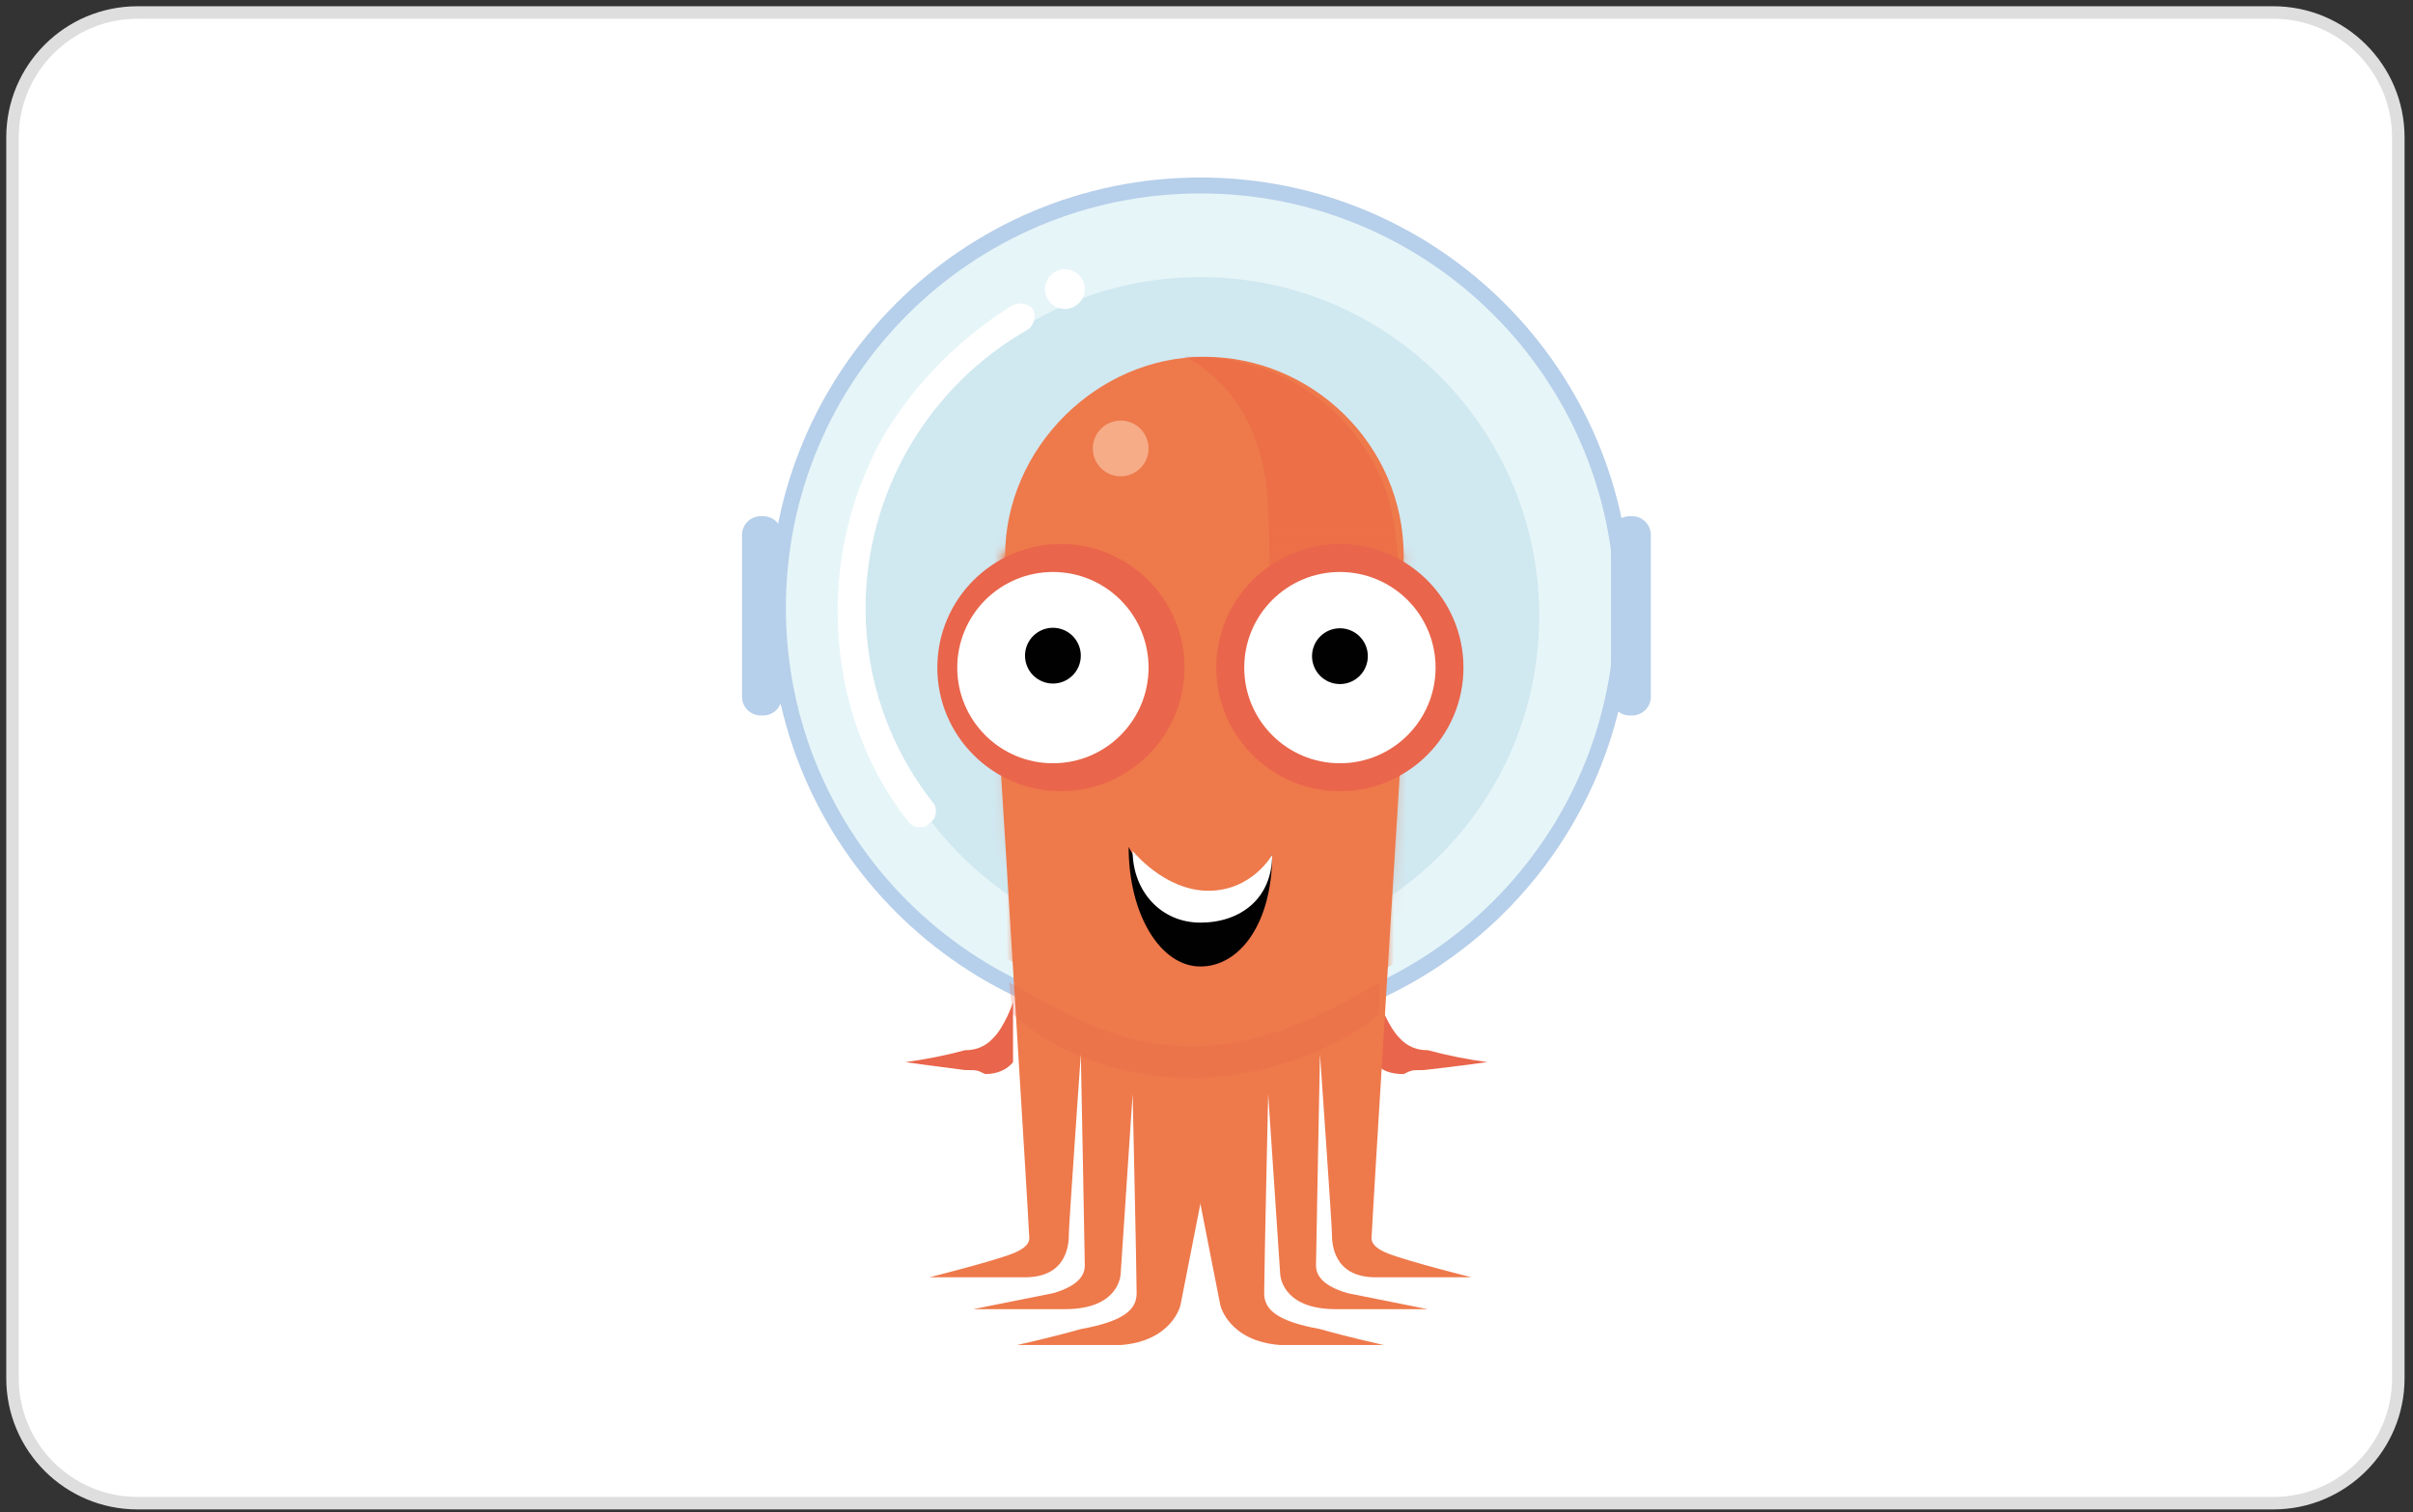
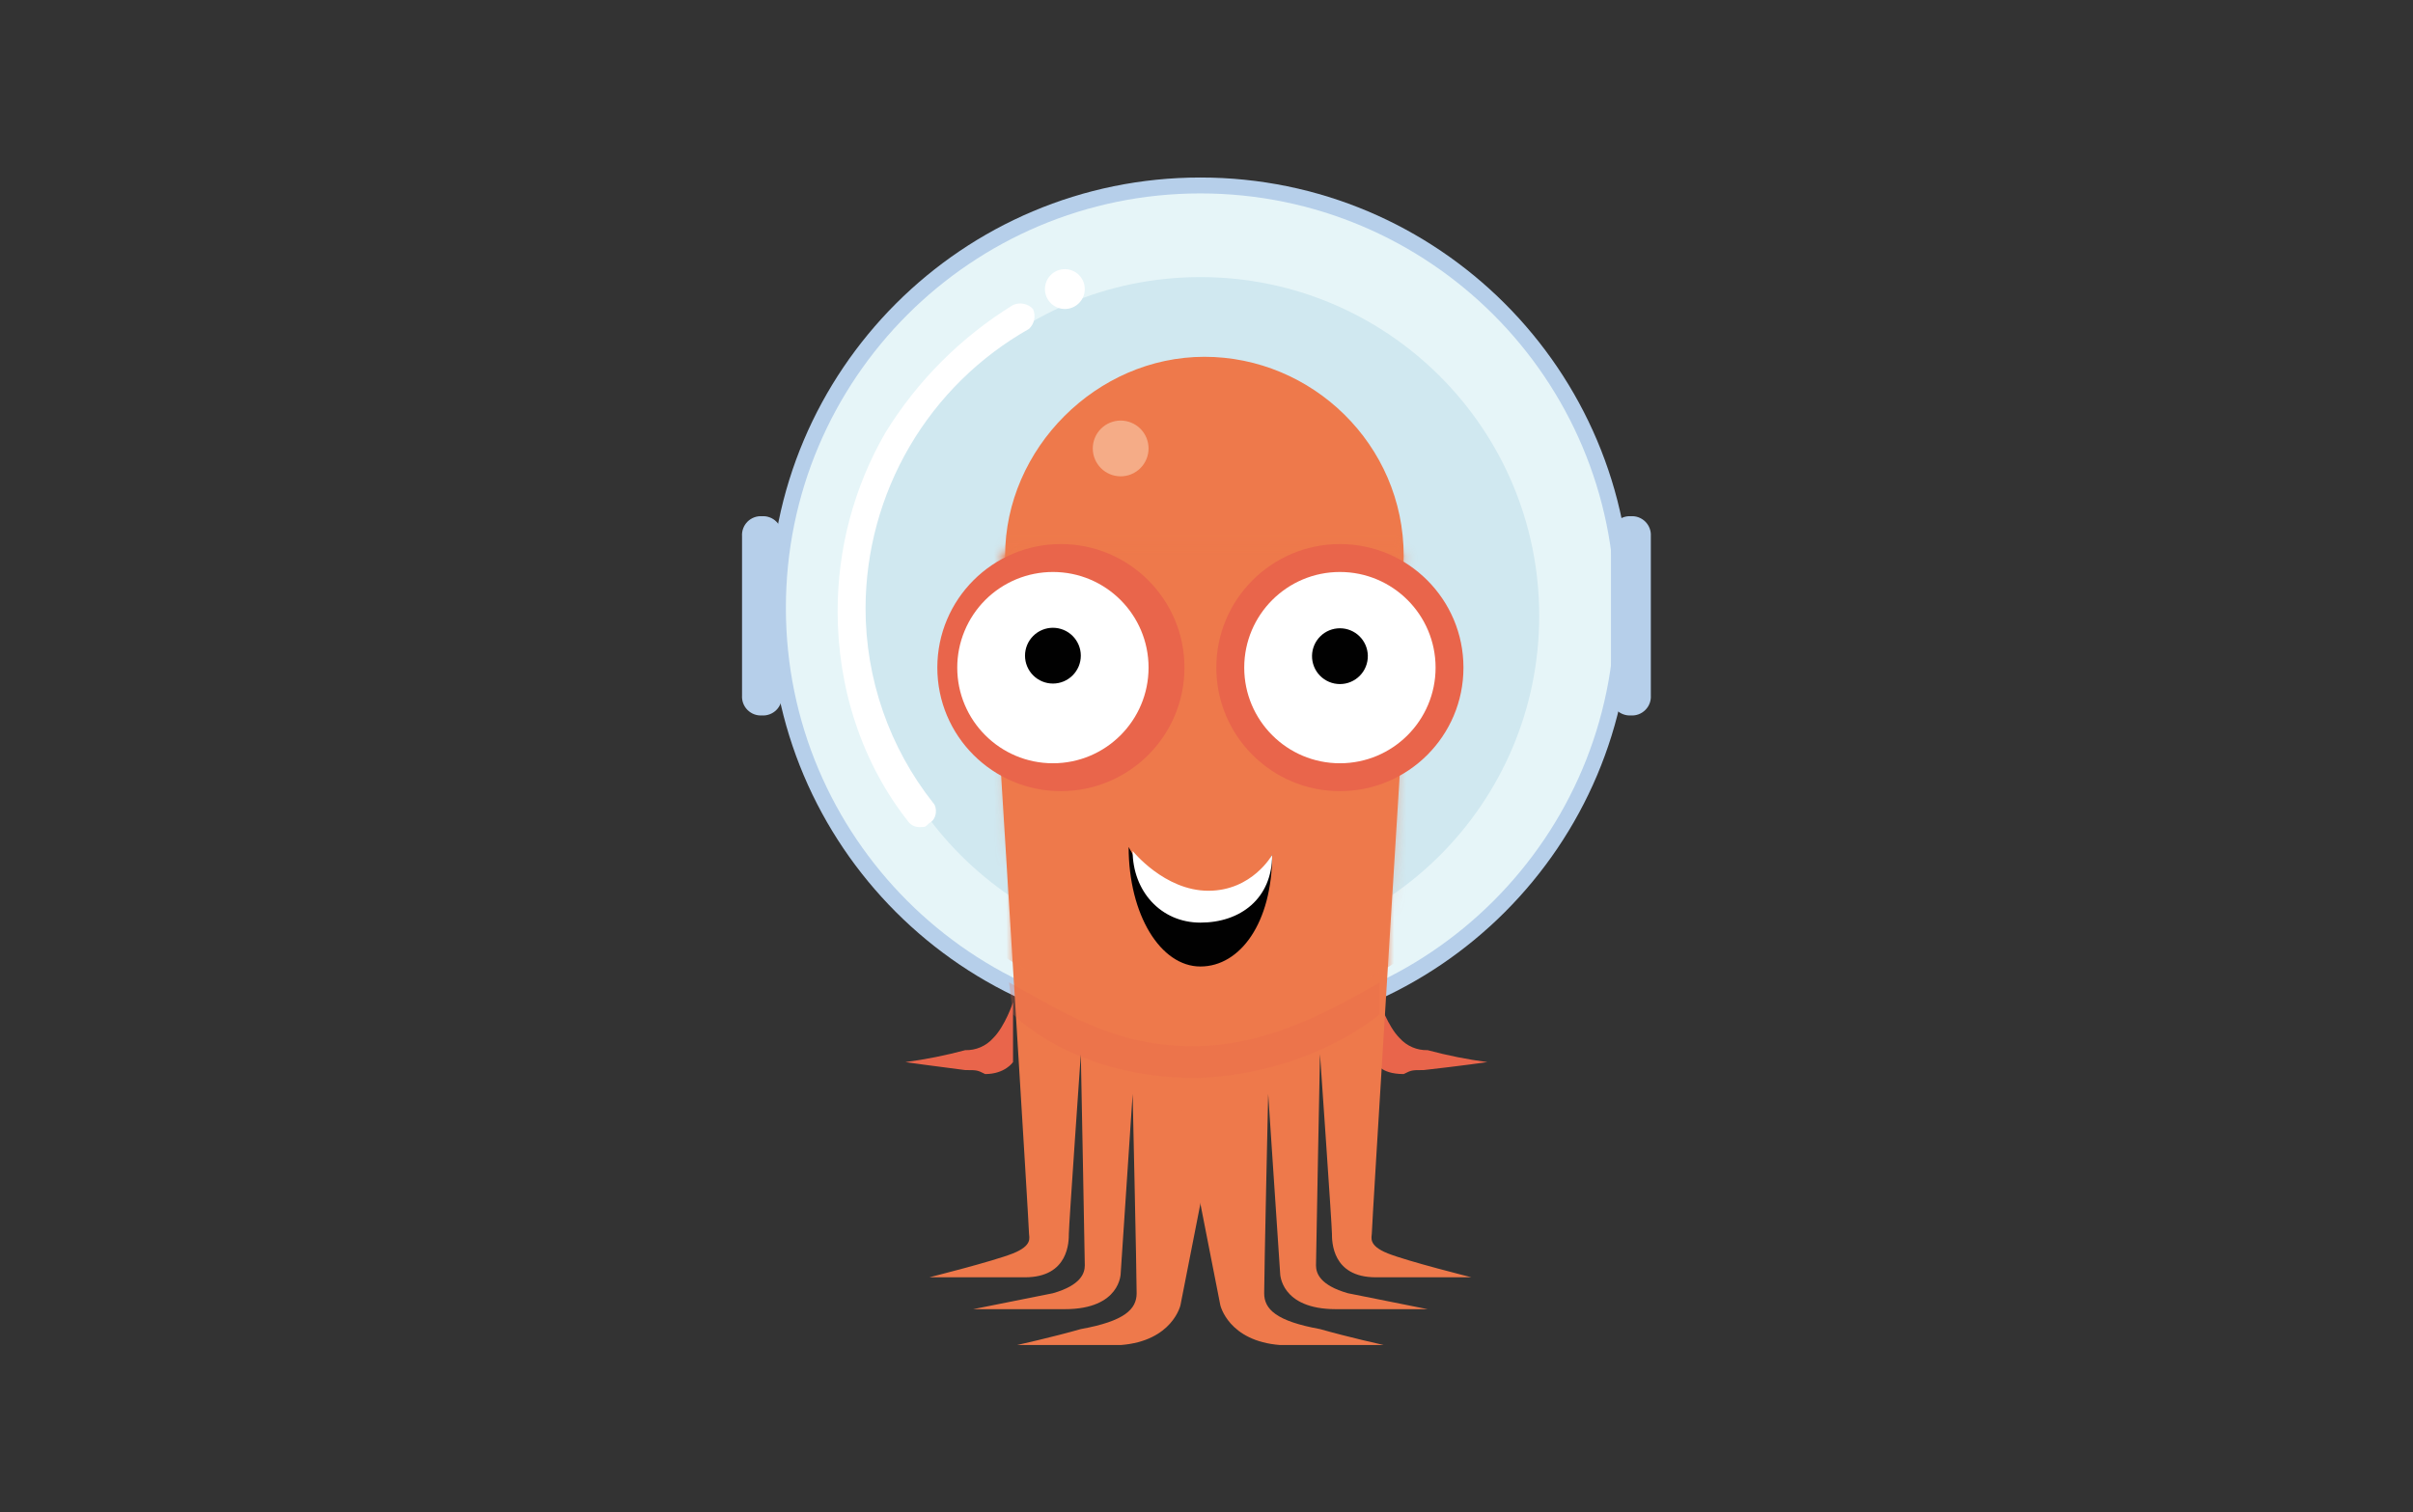
<svg xmlns="http://www.w3.org/2000/svg" width="193" height="121" viewBox="0 0 193 121" fill="none">
  <rect x="0" y="0" width="193" height="121" fill="#333333" stroke="none" />
-   <path d="M1 11C1 5.477 5.477 1 11 1H181.826C187.349 1 191.826 5.477 191.826 11V110.266C191.826 115.789 187.349 120.266 181.826 120.266H11C5.477 120.266 1 115.789 1 110.266V11Z" fill="white" stroke="#DEDEDE" />
  <g clip-path="url(#clip0_5855_18827)">
    <path d="M81.026 80.195C81.026 80.195 80.391 82.108 79.432 83.063C79.152 83.375 78.808 83.623 78.423 83.788C78.038 83.954 77.622 84.033 77.203 84.021C75.63 84.443 74.032 84.762 72.418 84.977C72.418 84.977 74.651 85.296 77.203 85.615C78.158 85.615 78.158 85.615 78.796 85.934C80.391 85.934 81.026 84.977 81.026 84.977V80.195ZM110.358 80.195C110.358 80.195 110.996 82.108 111.952 83.063C112.232 83.375 112.577 83.622 112.963 83.788C113.348 83.953 113.765 84.033 114.184 84.021C115.755 84.443 117.352 84.763 118.965 84.977C118.965 84.977 116.735 85.296 113.865 85.615C112.91 85.615 112.91 85.615 112.271 85.934C110.358 85.934 110.039 84.977 110.039 84.977L110.358 80.195Z" fill="#E9654B" />
    <path d="M130.445 48.631C130.445 67.647 115.029 83.064 96.013 83.064C76.996 83.064 61.58 67.647 61.58 48.631C61.58 29.617 76.996 14.202 96.013 14.202C115.029 14.202 130.445 29.617 130.445 48.631Z" fill="#B6CFEA" />
    <path d="M129.171 48.631C129.171 66.945 114.326 81.789 96.013 81.789C77.702 81.789 62.857 66.945 62.857 48.631C62.857 30.321 77.702 15.475 96.013 15.475C114.326 15.475 129.17 30.32 129.17 48.63L129.171 48.631Z" fill="#E6F5F8" />
    <path d="M123.111 49.27C123.111 64.237 110.98 76.369 96.012 76.369C81.046 76.369 68.912 64.237 68.912 49.269C68.912 34.305 81.047 22.17 96.012 22.17C110.98 22.17 123.111 34.306 123.111 49.27Z" fill="#D0E8F0" />
    <path d="M80.072 62.023C80.072 62.023 82.304 98.049 82.304 98.688C82.304 99.004 82.623 99.642 81.026 100.281C79.433 100.917 74.332 102.194 74.332 102.194H81.984C85.491 102.194 85.491 99.324 85.491 98.688C85.491 98.049 86.447 84.341 86.447 84.341C86.447 84.341 86.766 100.601 86.766 101.236C86.766 101.875 86.447 102.83 84.217 103.469C82.623 103.788 77.839 104.744 77.839 104.744H85.172C89.637 104.744 89.637 101.875 89.637 101.875L90.592 87.528C90.592 87.528 90.912 101.875 90.912 103.469C90.912 104.744 89.956 105.702 86.447 106.337C84.217 106.976 81.346 107.614 81.346 107.614H89.637C93.779 107.295 94.418 104.424 94.418 104.424L101.432 68.717L80.072 62.023Z" fill="#EE794B" />
    <path d="M111.953 62.022C111.953 62.022 109.723 98.048 109.723 98.687C109.723 99.004 109.404 99.642 110.998 100.281C112.591 100.917 117.692 102.194 117.692 102.194H110.04C106.533 102.194 106.533 99.323 106.533 98.687C106.533 98.048 105.578 84.341 105.578 84.341C105.578 84.341 105.258 100.601 105.258 101.236C105.258 101.875 105.578 102.83 107.81 103.469L114.185 104.744H106.853C102.39 104.744 102.39 101.875 102.39 101.875L101.433 87.528C101.433 87.528 101.113 101.875 101.113 103.469C101.113 104.744 102.072 105.701 105.579 106.337C107.811 106.976 110.679 107.614 110.679 107.614H102.39C98.244 107.295 97.605 104.423 97.605 104.423L90.593 68.717L111.953 62.022ZM112.272 44.488C112.272 53.415 104.939 60.428 96.331 60.428C87.724 60.428 80.391 53.096 80.391 44.488C80.391 35.881 87.724 28.547 96.331 28.547C104.939 28.547 112.272 35.561 112.272 44.488Z" fill="#EE794B" />
    <mask id="mask0_5855_18827" style="mask-type:luminance" maskUnits="userSpaceOnUse" x="79" y="43" width="34" height="39">
      <path d="M79.5 43.75H112.5V82H79.5V43.75Z" fill="white" />
    </mask>
    <g mask="url(#mask0_5855_18827)">
      <mask id="mask1_5855_18827" style="mask-type:luminance" maskUnits="userSpaceOnUse" x="80" y="43" width="33" height="45">
        <path d="M112.272 43.85L110.36 87.528H81.666L80.072 43.85" fill="white" />
      </mask>
      <g mask="url(#mask1_5855_18827)">
        <path d="M124.705 53.095C124.705 68.766 112.002 81.47 96.331 81.47C80.66 81.47 67.957 68.766 67.957 53.096C67.957 37.424 80.66 24.722 96.331 24.722C112.002 24.722 124.705 37.424 124.705 53.095Z" fill="#EE794B" />
      </g>
    </g>
    <mask id="mask2_5855_18827" style="mask-type:luminance" maskUnits="userSpaceOnUse" x="48" y="13" width="96" height="96">
      <path d="M48 13H144V109H48V13Z" fill="black" fill-opacity="0.22" />
    </mask>
    <g mask="url(#mask2_5855_18827)">
      <mask id="mask3_5855_18827" style="mask-type:luminance" maskUnits="userSpaceOnUse" x="48" y="13" width="96" height="96">
-         <path d="M48 13H144V109H48V13Z" fill="white" />
+         <path d="M48 13H144H48V13Z" fill="white" />
      </mask>
      <g mask="url(#mask3_5855_18827)">
        <path d="M111.316 62.022C111.316 62.022 113.228 45.124 110.677 38.749C105.896 27.59 94.736 28.547 94.736 28.547C94.736 28.547 101.111 31.097 101.431 40.662C101.75 47.357 101.431 57.241 101.431 57.241L111.316 62.022Z" fill="#E34E3B" />
      </g>
    </g>
    <mask id="mask4_5855_18827" style="mask-type:luminance" maskUnits="userSpaceOnUse" x="48" y="13" width="96" height="96">
      <path d="M48 13H144V109H48V13Z" fill="black" fill-opacity="0.502" />
    </mask>
    <g mask="url(#mask4_5855_18827)">
      <mask id="mask5_5855_18827" style="mask-type:luminance" maskUnits="userSpaceOnUse" x="48" y="13" width="96" height="96">
        <path d="M48 13H144V109H48V13Z" fill="white" />
      </mask>
      <g mask="url(#mask5_5855_18827)">
        <path d="M91.865 35.881C91.865 36.174 91.807 36.464 91.695 36.734C91.583 37.005 91.418 37.251 91.211 37.458C91.004 37.665 90.758 37.829 90.487 37.941C90.217 38.053 89.927 38.111 89.634 38.11C89.341 38.11 89.051 38.052 88.78 37.94C88.51 37.828 88.264 37.663 88.057 37.456C87.85 37.249 87.686 37.003 87.574 36.733C87.462 36.462 87.404 36.172 87.404 35.879C87.405 35.287 87.64 34.72 88.058 34.302C88.477 33.884 89.044 33.649 89.636 33.649C90.228 33.65 90.795 33.885 91.213 34.303C91.631 34.722 91.866 35.289 91.865 35.881Z" fill="#FBDFC3" />
      </g>
    </g>
    <path d="M101.75 68.397C101.75 73.818 99.199 77.328 96.011 77.328C92.824 77.328 90.272 73.182 90.272 67.762C90.272 67.762 92.824 72.862 96.33 72.862C99.837 72.862 101.75 68.397 101.75 68.397Z" fill="#010101" />
    <path d="M101.751 68.397C101.751 71.907 99.2 73.817 96.012 73.817C92.825 73.817 90.592 71.268 90.592 68.081C90.592 68.081 93.143 71.268 96.65 71.268C100.157 71.268 101.751 68.397 101.751 68.397Z" fill="white" />
    <path d="M117.052 53.415C117.052 58.873 112.629 63.297 107.171 63.297C101.713 63.297 97.286 58.873 97.286 53.415C97.286 47.957 101.713 43.53 107.171 43.53C112.629 43.53 117.052 47.957 117.052 53.415ZM94.737 53.415C94.737 58.873 90.311 63.297 84.852 63.297C79.394 63.297 74.971 58.873 74.971 53.415C74.971 47.957 79.394 43.53 84.853 43.53C90.311 43.53 94.737 47.957 94.737 53.415Z" fill="#E9654B" />
    <path d="M114.823 53.415C114.823 57.64 111.396 61.068 107.171 61.068C102.946 61.068 99.518 57.64 99.518 53.415C99.518 49.188 102.946 45.763 107.171 45.763C111.395 45.763 114.823 49.188 114.823 53.415ZM91.866 53.415C91.866 57.64 88.442 61.068 84.217 61.068C79.989 61.068 76.564 57.64 76.564 53.415C76.564 52.41 76.762 51.415 77.147 50.487C77.531 49.558 78.095 48.715 78.805 48.004C79.516 47.293 80.36 46.73 81.288 46.345C82.217 45.961 83.212 45.763 84.217 45.763C88.442 45.763 91.866 49.188 91.866 53.415Z" fill="white" />
    <path d="M86.447 52.458C86.447 52.751 86.389 53.041 86.278 53.312C86.165 53.582 86.001 53.828 85.794 54.036C85.587 54.243 85.341 54.407 85.07 54.52C84.8 54.632 84.51 54.69 84.217 54.69C83.924 54.69 83.634 54.633 83.363 54.52C83.092 54.408 82.846 54.244 82.639 54.037C82.431 53.83 82.267 53.584 82.155 53.314C82.042 53.043 81.984 52.753 81.984 52.46C81.984 51.868 82.219 51.3 82.637 50.882C83.055 50.463 83.622 50.227 84.214 50.227C84.806 50.227 85.374 50.461 85.792 50.88C86.211 51.298 86.447 51.866 86.447 52.458ZM109.404 52.458C109.409 52.754 109.355 53.049 109.246 53.324C109.136 53.6 108.973 53.851 108.765 54.062C108.557 54.274 108.309 54.442 108.036 54.557C107.763 54.672 107.469 54.731 107.172 54.731C106.876 54.731 106.582 54.672 106.309 54.557C106.035 54.442 105.787 54.274 105.58 54.063C105.372 53.851 105.208 53.6 105.098 53.325C104.989 53.049 104.935 52.755 104.94 52.458C104.951 51.873 105.191 51.316 105.608 50.906C106.025 50.496 106.586 50.267 107.171 50.267C107.756 50.266 108.318 50.496 108.735 50.905C109.153 51.315 109.393 51.873 109.404 52.458Z" fill="#010101" />
    <path d="M60.944 57.241C60.732 57.254 60.519 57.222 60.319 57.147C60.12 57.071 59.939 56.954 59.788 56.803C59.638 56.653 59.52 56.472 59.445 56.272C59.37 56.073 59.337 55.86 59.351 55.647V42.895C59.337 42.682 59.369 42.469 59.445 42.27C59.52 42.07 59.637 41.889 59.787 41.738C59.938 41.587 60.119 41.471 60.319 41.395C60.518 41.32 60.731 41.288 60.944 41.301C61.157 41.288 61.37 41.32 61.569 41.396C61.769 41.471 61.95 41.588 62.1 41.739C62.251 41.889 62.368 42.071 62.444 42.27C62.519 42.469 62.551 42.682 62.538 42.895V55.648C62.564 56.075 62.403 56.498 62.099 56.803C61.948 56.954 61.767 57.071 61.568 57.146C61.369 57.222 61.156 57.255 60.944 57.242L60.944 57.241ZM130.445 57.241C130.233 57.254 130.02 57.221 129.821 57.145C129.621 57.07 129.441 56.953 129.29 56.801C129.14 56.651 129.023 56.47 128.947 56.271C128.872 56.072 128.839 55.86 128.852 55.647V42.895C128.839 42.682 128.871 42.469 128.947 42.269C129.023 42.07 129.14 41.889 129.291 41.738C129.442 41.587 129.622 41.471 129.821 41.395C130.02 41.32 130.233 41.288 130.445 41.301C130.658 41.288 130.87 41.32 131.069 41.395C131.268 41.471 131.449 41.587 131.6 41.738C131.907 42.043 132.065 42.465 132.039 42.895V55.648C132.052 55.861 132.02 56.074 131.944 56.273C131.868 56.472 131.751 56.653 131.6 56.803C131.449 56.954 131.268 57.071 131.069 57.147C130.87 57.222 130.657 57.255 130.445 57.242L130.445 57.241Z" fill="#B6CFEA" />
    <path d="M86.765 23.128C86.765 23.551 86.597 23.956 86.298 24.255C85.999 24.554 85.594 24.722 85.171 24.722C84.749 24.722 84.343 24.554 84.044 24.255C83.746 23.956 83.578 23.551 83.578 23.128C83.578 22.705 83.746 22.3 84.044 22.001C84.343 21.702 84.749 21.534 85.171 21.534C85.594 21.534 85.999 21.702 86.298 22.001C86.597 22.3 86.765 22.705 86.765 23.128ZM73.696 66.167C73.522 66.189 73.346 66.172 73.18 66.117C73.014 66.062 72.863 65.97 72.737 65.849C68.912 61.067 66.998 55.009 66.998 48.95C66.981 43.913 68.302 38.962 70.825 34.603C73.382 30.453 76.876 26.96 81.025 24.403C81.292 24.284 81.589 24.25 81.875 24.307C82.161 24.364 82.423 24.509 82.623 24.722C82.741 24.988 82.774 25.284 82.717 25.57C82.659 25.855 82.515 26.116 82.303 26.315C78.348 28.55 75.055 31.792 72.759 35.711C70.463 39.631 69.245 44.088 69.23 48.631C69.221 54.301 71.132 59.808 74.65 64.255C74.97 64.574 74.97 65.53 74.331 65.849C74.012 66.168 74.012 66.167 73.696 66.167Z" fill="white" />
    <mask id="mask6_5855_18827" style="mask-type:luminance" maskUnits="userSpaceOnUse" x="48" y="13" width="96" height="96">
      <path d="M48 13H144V109H48V13Z" fill="black" fill-opacity="0.251" />
    </mask>
    <g mask="url(#mask6_5855_18827)">
      <mask id="mask7_5855_18827" style="mask-type:luminance" maskUnits="userSpaceOnUse" x="48" y="13" width="96" height="96">
        <path d="M48 13H144V109H48V13Z" fill="white" />
      </mask>
      <g mask="url(#mask7_5855_18827)">
        <path d="M110.358 81.15V78.603C105.895 81.151 101.111 83.703 95.375 83.703C88.997 83.703 84.852 80.835 80.709 78.603L81.025 81.151C81.025 81.151 85.811 86.255 95.692 86.255C104.938 85.935 110.358 81.15 110.358 81.15Z" fill="#E9654B" />
      </g>
    </g>
  </g>
  <defs>
    <clipPath id="clip0_5855_18827">
      <rect width="96" height="96" fill="white" transform="translate(48 13)" />
    </clipPath>
  </defs>
</svg>